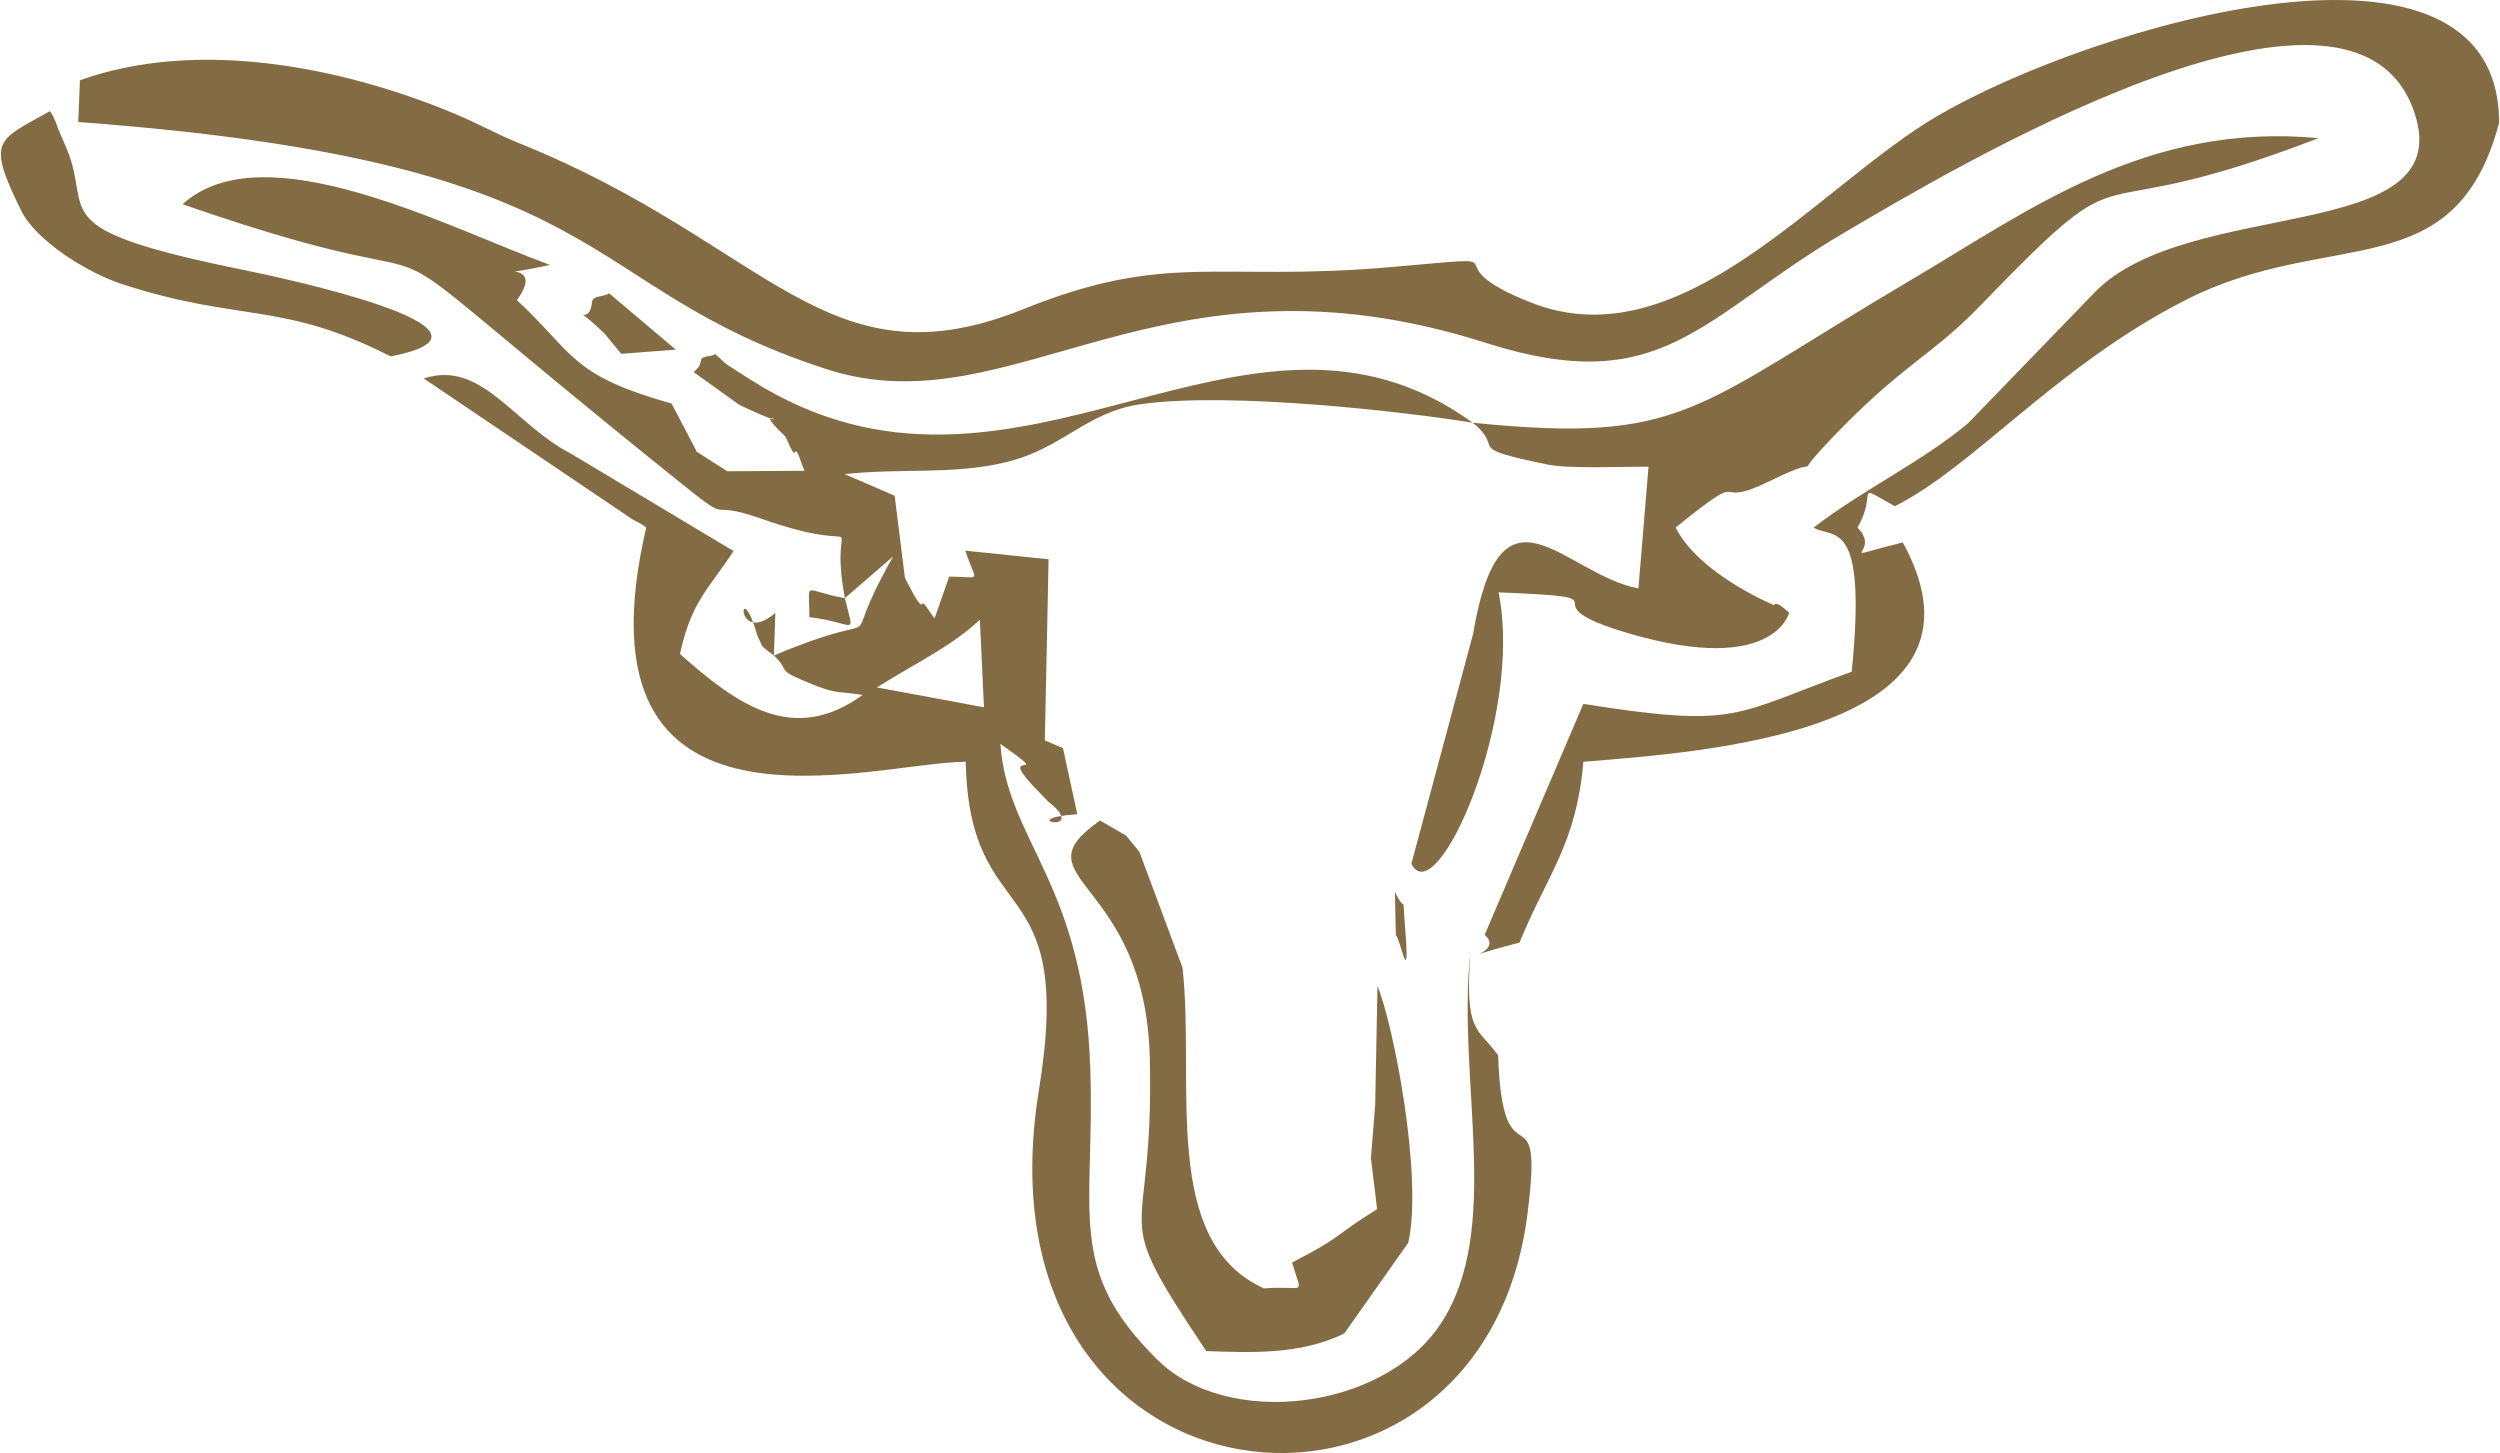
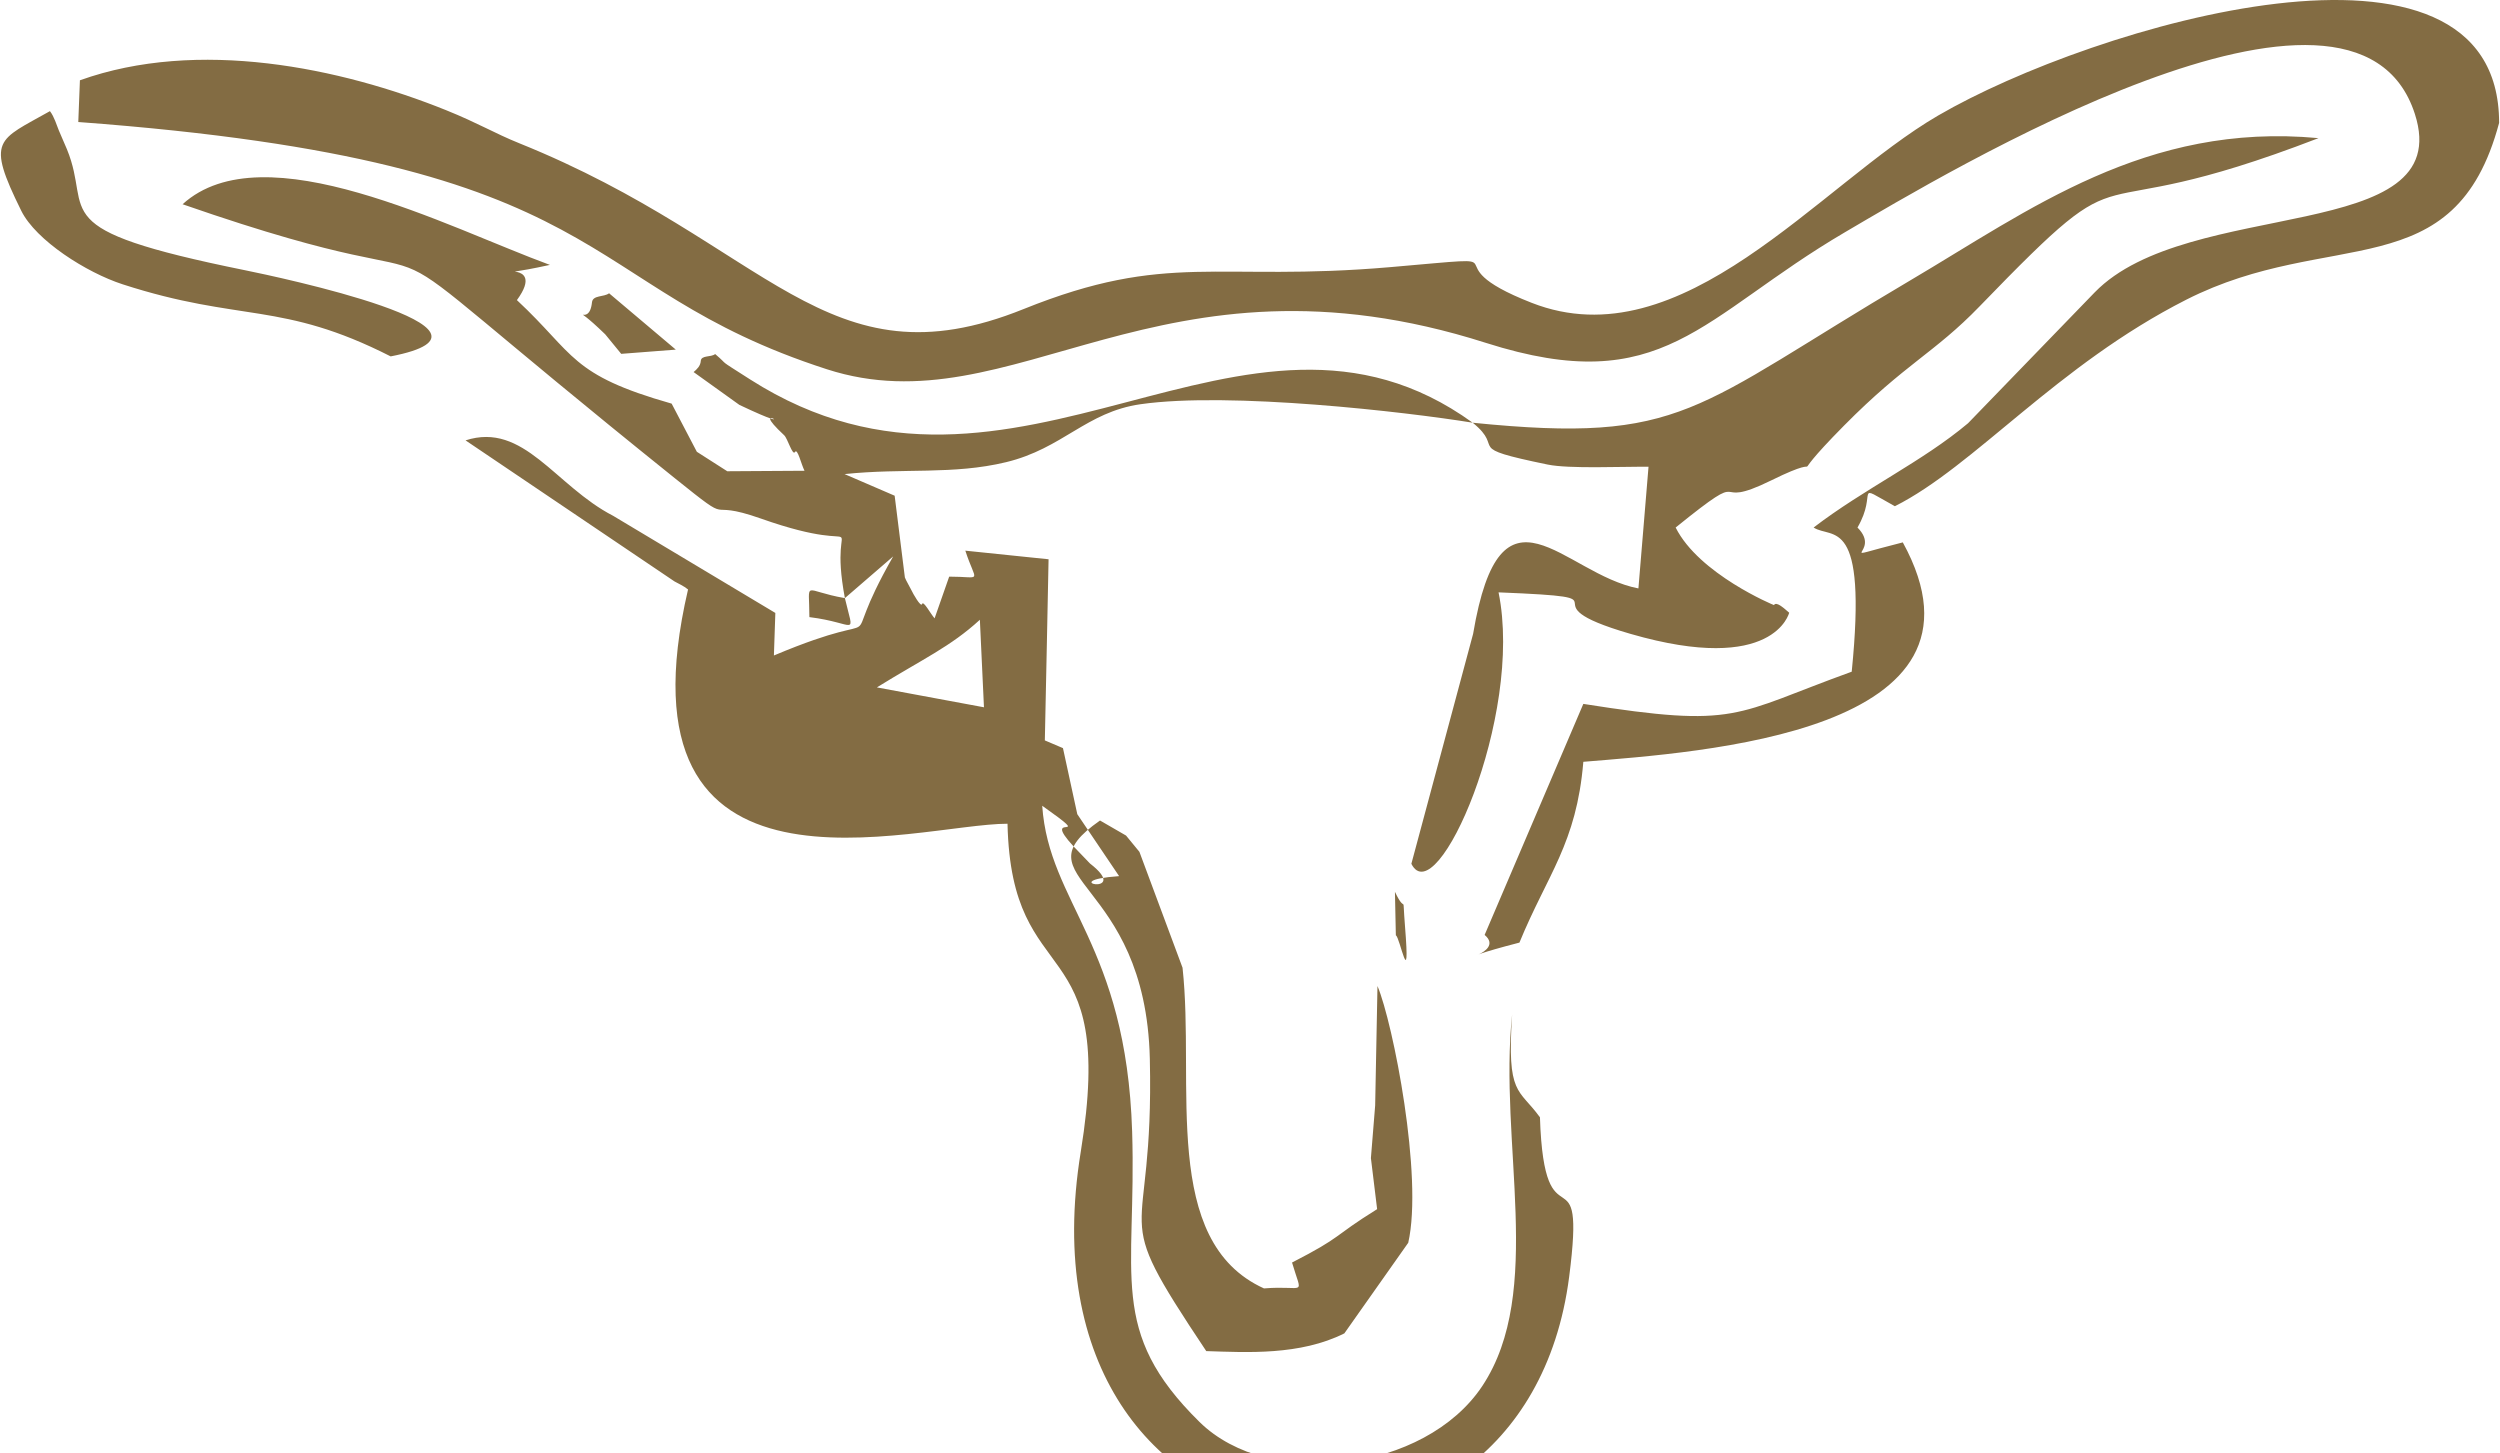
<svg xmlns="http://www.w3.org/2000/svg" xml:space="preserve" width="1.502in" height="0.873in" version="1.1" style="shape-rendering:geometricPrecision; text-rendering:geometricPrecision; image-rendering:optimizeQuality; fill-rule:evenodd; clip-rule:evenodd" viewBox="0 0 1478.6 860.02">
  <defs>
    <style type="text/css">
   
    .fil0 {fill:#836C43}
   
  </style>
  </defs>
  <g id="Layer_x0020_1">
-     <path class="fil0" d="M637.08 481.89l-8.48 -39.1 -10.73 -4.57 1.21 -57.74 1 -49.47 -49.27 -5.09c6.4,19.78 10.61,15.37 -9.55,15.37l-8.64 24.69c-2.38,-2.64 -6.66,-10.85 -7.42,-8.45 -0.68,2.12 -5.45,-6.34 -6.23,-8.09 -0.66,-1.48 -3.3,-5.85 -3.94,-7.66l-6.05 -48.39 -29.65 -12.79c34.91,-3.67 64.26,0.51 95.58,-7.05 33.59,-8.11 47.47,-29.71 79.62,-34.31 52.64,-7.54 157.37,4.56 196.58,10.95 20.08,16.22 -6.86,14.2 44.39,24.77 12.72,2.62 43.92,1.13 59.67,1.3l-5.98 72.01c-44.51,-8.51 -81.4,-70.63 -97.84,26.91l-36.54 136.07c14.77,29.49 66.62,-87.01 51.6,-160.65 84.13,3.38 10.09,4.87 78.1,24.57 85.1,24.65 93.89,-12.5 93.92,-12.52 -2.57,-2.16 -7.55,-7.03 -9.01,-4.52 -0.04,0.08 -44.4,-18.36 -58.19,-45.9 47.24,-38.21 17.89,-8.84 56.72,-27.97 39.54,-19.48 2.59,8.43 42.93,-32.35 36.27,-36.68 53.61,-43.04 80.17,-70.51 97.25,-100.55 50.54,-41.68 200.66,-99.64 -102.06,-9.56 -171.25,42.7 -241.49,84.12 -128.65,75.87 -133.78,96.97 -259.11,84.32 -135.79,-98.24 -270.13,74.92 -427.65,-25.62 -21.03,-13.42 -11.42,-7.13 -20.71,-15.03 -2.42,2.02 -8.27,0.55 -8.51,4.09 -0.19,2.94 -2.25,4.9 -4.25,6.57l27.09 19.43c41.62,19.72 2.85,-4.09 26.56,18.02 1.97,1.83 4.92,12.3 6.35,9.88 1.51,-2.56 3.71,7.43 5.66,11.09l-45.73 0.29 -18.01 -11.52 -14.91 -28.5c-60.32,-17.13 -57.05,-29.09 -91.59,-61.27 19.18,-26.22 -24.96,-11.11 19.53,-20.84 -60.08,-21.98 -169.22,-79.69 -217.41,-35.9 206.02,71.64 62.51,-21.65 291.31,162.12 37.65,30.23 15.21,11.28 51.07,23.94 70.75,25 38.62,-11.43 49.62,47.06 -25.45,-4.4 -21.01,-11.45 -21.01,11.24 28.38,3.51 26.61,12.62 21.01,-11.24l28.58 -24.69c-36.97,64.85 6.34,26.25 -70.59,58.64l0.85 -25.18c-24.46,20.81 -21.67,-24.7 -10.65,13.24 0.26,0.91 2.38,5.22 2.78,6.12 0.54,1.22 4.6,3.99 7.02,5.83 10.72,10.18 -0.61,7.73 23.72,17.42 13.92,5.56 14.54,3.62 28.76,5.93 -41.06,29.89 -74.41,5.61 -108.06,-24.25 6.71,-31.47 17.39,-38.79 31.68,-60.95l-96.01 -57.49c-34.33,-17.7 -52.87,-55.83 -87.35,-44.65l123.69 83.5c1.71,0.96 5.62,2.75 8,4.74 -46.06,197.72 134.7,138.66 189.08,138.66 2.27,102.04 65.12,60.5 43.35,194.19 -41.72,256.15 261.71,286.55 289.07,73.99 10.23,-79.48 -14.69,-14.05 -17.29,-94.43 -12.58,-17.37 -19.7,-12.56 -16.46,-60.83 -8.11,76.09 19.38,163.89 -17.6,219.79 -33.88,51.2 -126.13,61.99 -167.4,21.39 -54.73,-53.83 -37.2,-86.33 -39.91,-171.98 -3.51,-110.77 -49.27,-134.8 -53.22,-192.77 33.53,23.78 -1.95,1.82 18.61,24.13l9.65 10.04c25.64,19.96 -22.29,10.33 17.25,7.49zm261.69 76c16.56,-40.38 33.78,-58.55 37.82,-107 69.46,-5.78 251.04,-16.94 189.08,-129.87 -44.43,11.21 -11.52,6.63 -26.82,-8.79 12.44,-21.43 -3.25,-26.65 22.12,-12.61 46.98,-23.6 95.86,-83.35 172.41,-122.21 85.36,-43.34 158.97,-6.33 185.23,-104.68 0,-129 -240.26,-57.76 -332.06,-4.33 -70.55,41.07 -151.37,145.69 -240.51,110.84 -64.75,-25.31 3.48,-28.67 -83.73,-21.13 -103.01,8.9 -131.48,-9.64 -217.06,24.83 -117.18,47.21 -150.28,-38.42 -298.39,-98.14 -14.82,-5.97 -24.17,-11.85 -43.42,-19.61 -62.61,-25.23 -146.84,-42.68 -216.68,-17.67l-0.96 24.7c324.37,24.08 290.15,96.89 443.04,146.32 110.62,35.76 196.23,-77.43 390.1,-15.6 105.08,33.51 126.84,-15.25 212.61,-65.56 58.95,-34.57 301.53,-180.7 337.19,-69.94 25.05,77.8 -134.04,48.55 -189.49,105.6l-74.97 77.46c-27.05,22.74 -61.33,38.69 -91.4,61.72 11,7.11 31.91,-7.77 22.55,85.33 -70.47,25.47 -66.72,33.64 -158.85,19.06l-58.42 136.74c13.73,11.46 -28.9,17.28 20.6,4.54zm-668.08 -346.95c81.4,-15.84 -67.46,-47.19 -86.21,-51 -121.23,-24.58 -89.67,-33.35 -105.4,-71.6 -1.47,-3.56 -3.57,-8.2 -4.81,-11.18 -1.28,-3.07 -2.69,-8.09 -5.25,-11.38 -30.91,17.49 -38.03,16.34 -16.97,58.97 8.66,17.53 38.54,36.57 60.05,43.54 69.85,22.62 93.86,9.76 158.6,42.65zm126.99 -13.06l9.46 11.55 32.31 -2.5 -39.49 -33.35c-3.01,2.34 -9.67,0.97 -10.12,5.35 -1.71,16.43 -14.93,-3.16 7.84,18.95zm467.95 355.73c2.33,0.77 8.66,35.39 5.44,-4.95 -1.83,-22.91 1.05,-5.91 -5.99,-20.83l0.54 25.79zm-10.88 29.98l-1.37 70.69 -2.52 31.16 3.68 30.21c-27.18,16.92 -19.75,15.87 -50.36,31.6 6.16,21 8.24,13.28 -16.61,15.32 -61.55,-27.95 -40.67,-120.83 -48.2,-189.81l-25.52 -68.58 -7.92 -9.65 -15.4 -8.9c-50.53,35.32 26.98,33.03 29.48,141.05 2.7,116.54 -26.64,82.98 33.4,172.99 24.05,0.77 55.48,2.66 81.73,-10.49l37.82 -53.63c8.88,-39.15 -8.96,-129.96 -18.21,-151.96zm-296.27 -176.75c27.02,-16.74 43.56,-24.05 60.94,-40.02l2.42 51.8 -63.37 -11.77z" />
+     <path class="fil0" d="M637.08 481.89l-8.48 -39.1 -10.73 -4.57 1.21 -57.74 1 -49.47 -49.27 -5.09c6.4,19.78 10.61,15.37 -9.55,15.37l-8.64 24.69c-2.38,-2.64 -6.66,-10.85 -7.42,-8.45 -0.68,2.12 -5.45,-6.34 -6.23,-8.09 -0.66,-1.48 -3.3,-5.85 -3.94,-7.66l-6.05 -48.39 -29.65 -12.79c34.91,-3.67 64.26,0.51 95.58,-7.05 33.59,-8.11 47.47,-29.71 79.62,-34.31 52.64,-7.54 157.37,4.56 196.58,10.95 20.08,16.22 -6.86,14.2 44.39,24.77 12.72,2.62 43.92,1.13 59.67,1.3l-5.98 72.01c-44.51,-8.51 -81.4,-70.63 -97.84,26.91l-36.54 136.07c14.77,29.49 66.62,-87.01 51.6,-160.65 84.13,3.38 10.09,4.87 78.1,24.57 85.1,24.65 93.89,-12.5 93.92,-12.52 -2.57,-2.16 -7.55,-7.03 -9.01,-4.52 -0.04,0.08 -44.4,-18.36 -58.19,-45.9 47.24,-38.21 17.89,-8.84 56.72,-27.97 39.54,-19.48 2.59,8.43 42.93,-32.35 36.27,-36.68 53.61,-43.04 80.17,-70.51 97.25,-100.55 50.54,-41.68 200.66,-99.64 -102.06,-9.56 -171.25,42.7 -241.49,84.12 -128.65,75.87 -133.78,96.97 -259.11,84.32 -135.79,-98.24 -270.13,74.92 -427.65,-25.62 -21.03,-13.42 -11.42,-7.13 -20.71,-15.03 -2.42,2.02 -8.27,0.55 -8.51,4.09 -0.19,2.94 -2.25,4.9 -4.25,6.57l27.09 19.43c41.62,19.72 2.85,-4.09 26.56,18.02 1.97,1.83 4.92,12.3 6.35,9.88 1.51,-2.56 3.71,7.43 5.66,11.09l-45.73 0.29 -18.01 -11.52 -14.91 -28.5c-60.32,-17.13 -57.05,-29.09 -91.59,-61.27 19.18,-26.22 -24.96,-11.11 19.53,-20.84 -60.08,-21.98 -169.22,-79.69 -217.41,-35.9 206.02,71.64 62.51,-21.65 291.31,162.12 37.65,30.23 15.21,11.28 51.07,23.94 70.75,25 38.62,-11.43 49.62,47.06 -25.45,-4.4 -21.01,-11.45 -21.01,11.24 28.38,3.51 26.61,12.62 21.01,-11.24l28.58 -24.69c-36.97,64.85 6.34,26.25 -70.59,58.64l0.85 -25.18l-96.01 -57.49c-34.33,-17.7 -52.87,-55.83 -87.35,-44.65l123.69 83.5c1.71,0.96 5.62,2.75 8,4.74 -46.06,197.72 134.7,138.66 189.08,138.66 2.27,102.04 65.12,60.5 43.35,194.19 -41.72,256.15 261.71,286.55 289.07,73.99 10.23,-79.48 -14.69,-14.05 -17.29,-94.43 -12.58,-17.37 -19.7,-12.56 -16.46,-60.83 -8.11,76.09 19.38,163.89 -17.6,219.79 -33.88,51.2 -126.13,61.99 -167.4,21.39 -54.73,-53.83 -37.2,-86.33 -39.91,-171.98 -3.51,-110.77 -49.27,-134.8 -53.22,-192.77 33.53,23.78 -1.95,1.82 18.61,24.13l9.65 10.04c25.64,19.96 -22.29,10.33 17.25,7.49zm261.69 76c16.56,-40.38 33.78,-58.55 37.82,-107 69.46,-5.78 251.04,-16.94 189.08,-129.87 -44.43,11.21 -11.52,6.63 -26.82,-8.79 12.44,-21.43 -3.25,-26.65 22.12,-12.61 46.98,-23.6 95.86,-83.35 172.41,-122.21 85.36,-43.34 158.97,-6.33 185.23,-104.68 0,-129 -240.26,-57.76 -332.06,-4.33 -70.55,41.07 -151.37,145.69 -240.51,110.84 -64.75,-25.31 3.48,-28.67 -83.73,-21.13 -103.01,8.9 -131.48,-9.64 -217.06,24.83 -117.18,47.21 -150.28,-38.42 -298.39,-98.14 -14.82,-5.97 -24.17,-11.85 -43.42,-19.61 -62.61,-25.23 -146.84,-42.68 -216.68,-17.67l-0.96 24.7c324.37,24.08 290.15,96.89 443.04,146.32 110.62,35.76 196.23,-77.43 390.1,-15.6 105.08,33.51 126.84,-15.25 212.61,-65.56 58.95,-34.57 301.53,-180.7 337.19,-69.94 25.05,77.8 -134.04,48.55 -189.49,105.6l-74.97 77.46c-27.05,22.74 -61.33,38.69 -91.4,61.72 11,7.11 31.91,-7.77 22.55,85.33 -70.47,25.47 -66.72,33.64 -158.85,19.06l-58.42 136.74c13.73,11.46 -28.9,17.28 20.6,4.54zm-668.08 -346.95c81.4,-15.84 -67.46,-47.19 -86.21,-51 -121.23,-24.58 -89.67,-33.35 -105.4,-71.6 -1.47,-3.56 -3.57,-8.2 -4.81,-11.18 -1.28,-3.07 -2.69,-8.09 -5.25,-11.38 -30.91,17.49 -38.03,16.34 -16.97,58.97 8.66,17.53 38.54,36.57 60.05,43.54 69.85,22.62 93.86,9.76 158.6,42.65zm126.99 -13.06l9.46 11.55 32.31 -2.5 -39.49 -33.35c-3.01,2.34 -9.67,0.97 -10.12,5.35 -1.71,16.43 -14.93,-3.16 7.84,18.95zm467.95 355.73c2.33,0.77 8.66,35.39 5.44,-4.95 -1.83,-22.91 1.05,-5.91 -5.99,-20.83l0.54 25.79zm-10.88 29.98l-1.37 70.69 -2.52 31.16 3.68 30.21c-27.18,16.92 -19.75,15.87 -50.36,31.6 6.16,21 8.24,13.28 -16.61,15.32 -61.55,-27.95 -40.67,-120.83 -48.2,-189.81l-25.52 -68.58 -7.92 -9.65 -15.4 -8.9c-50.53,35.32 26.98,33.03 29.48,141.05 2.7,116.54 -26.64,82.98 33.4,172.99 24.05,0.77 55.48,2.66 81.73,-10.49l37.82 -53.63c8.88,-39.15 -8.96,-129.96 -18.21,-151.96zm-296.27 -176.75c27.02,-16.74 43.56,-24.05 60.94,-40.02l2.42 51.8 -63.37 -11.77z" />
  </g>
</svg>